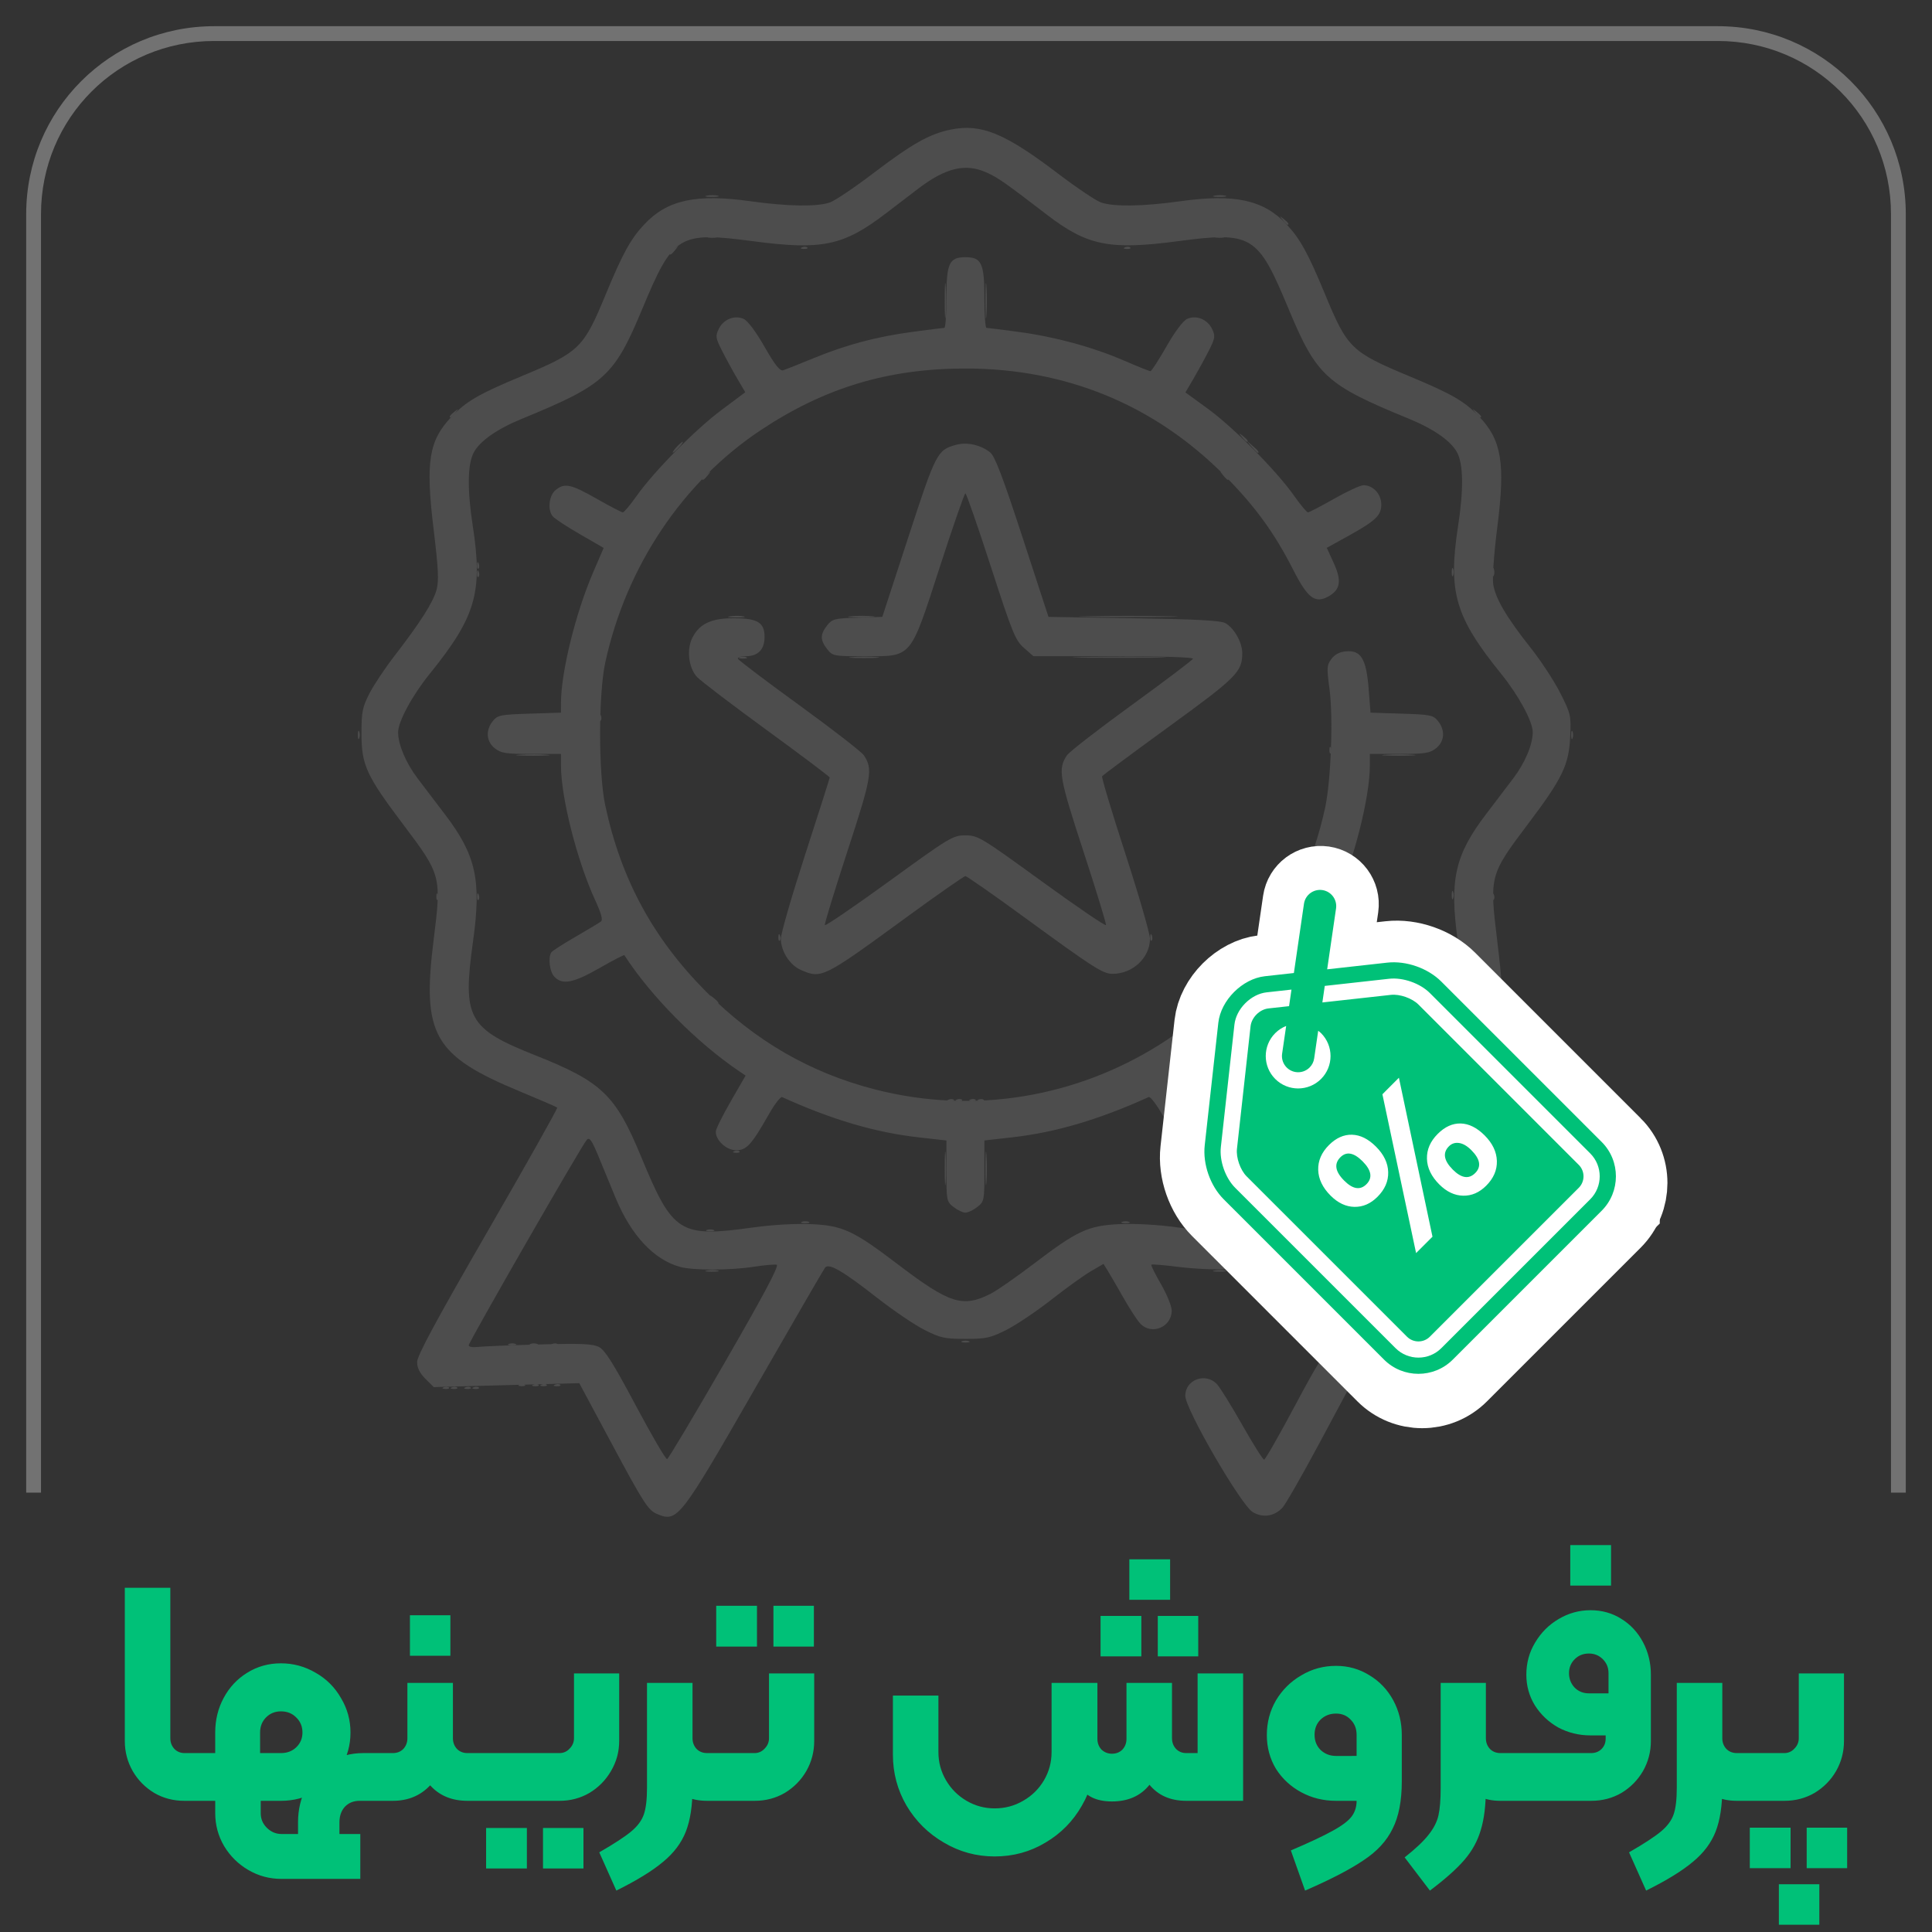
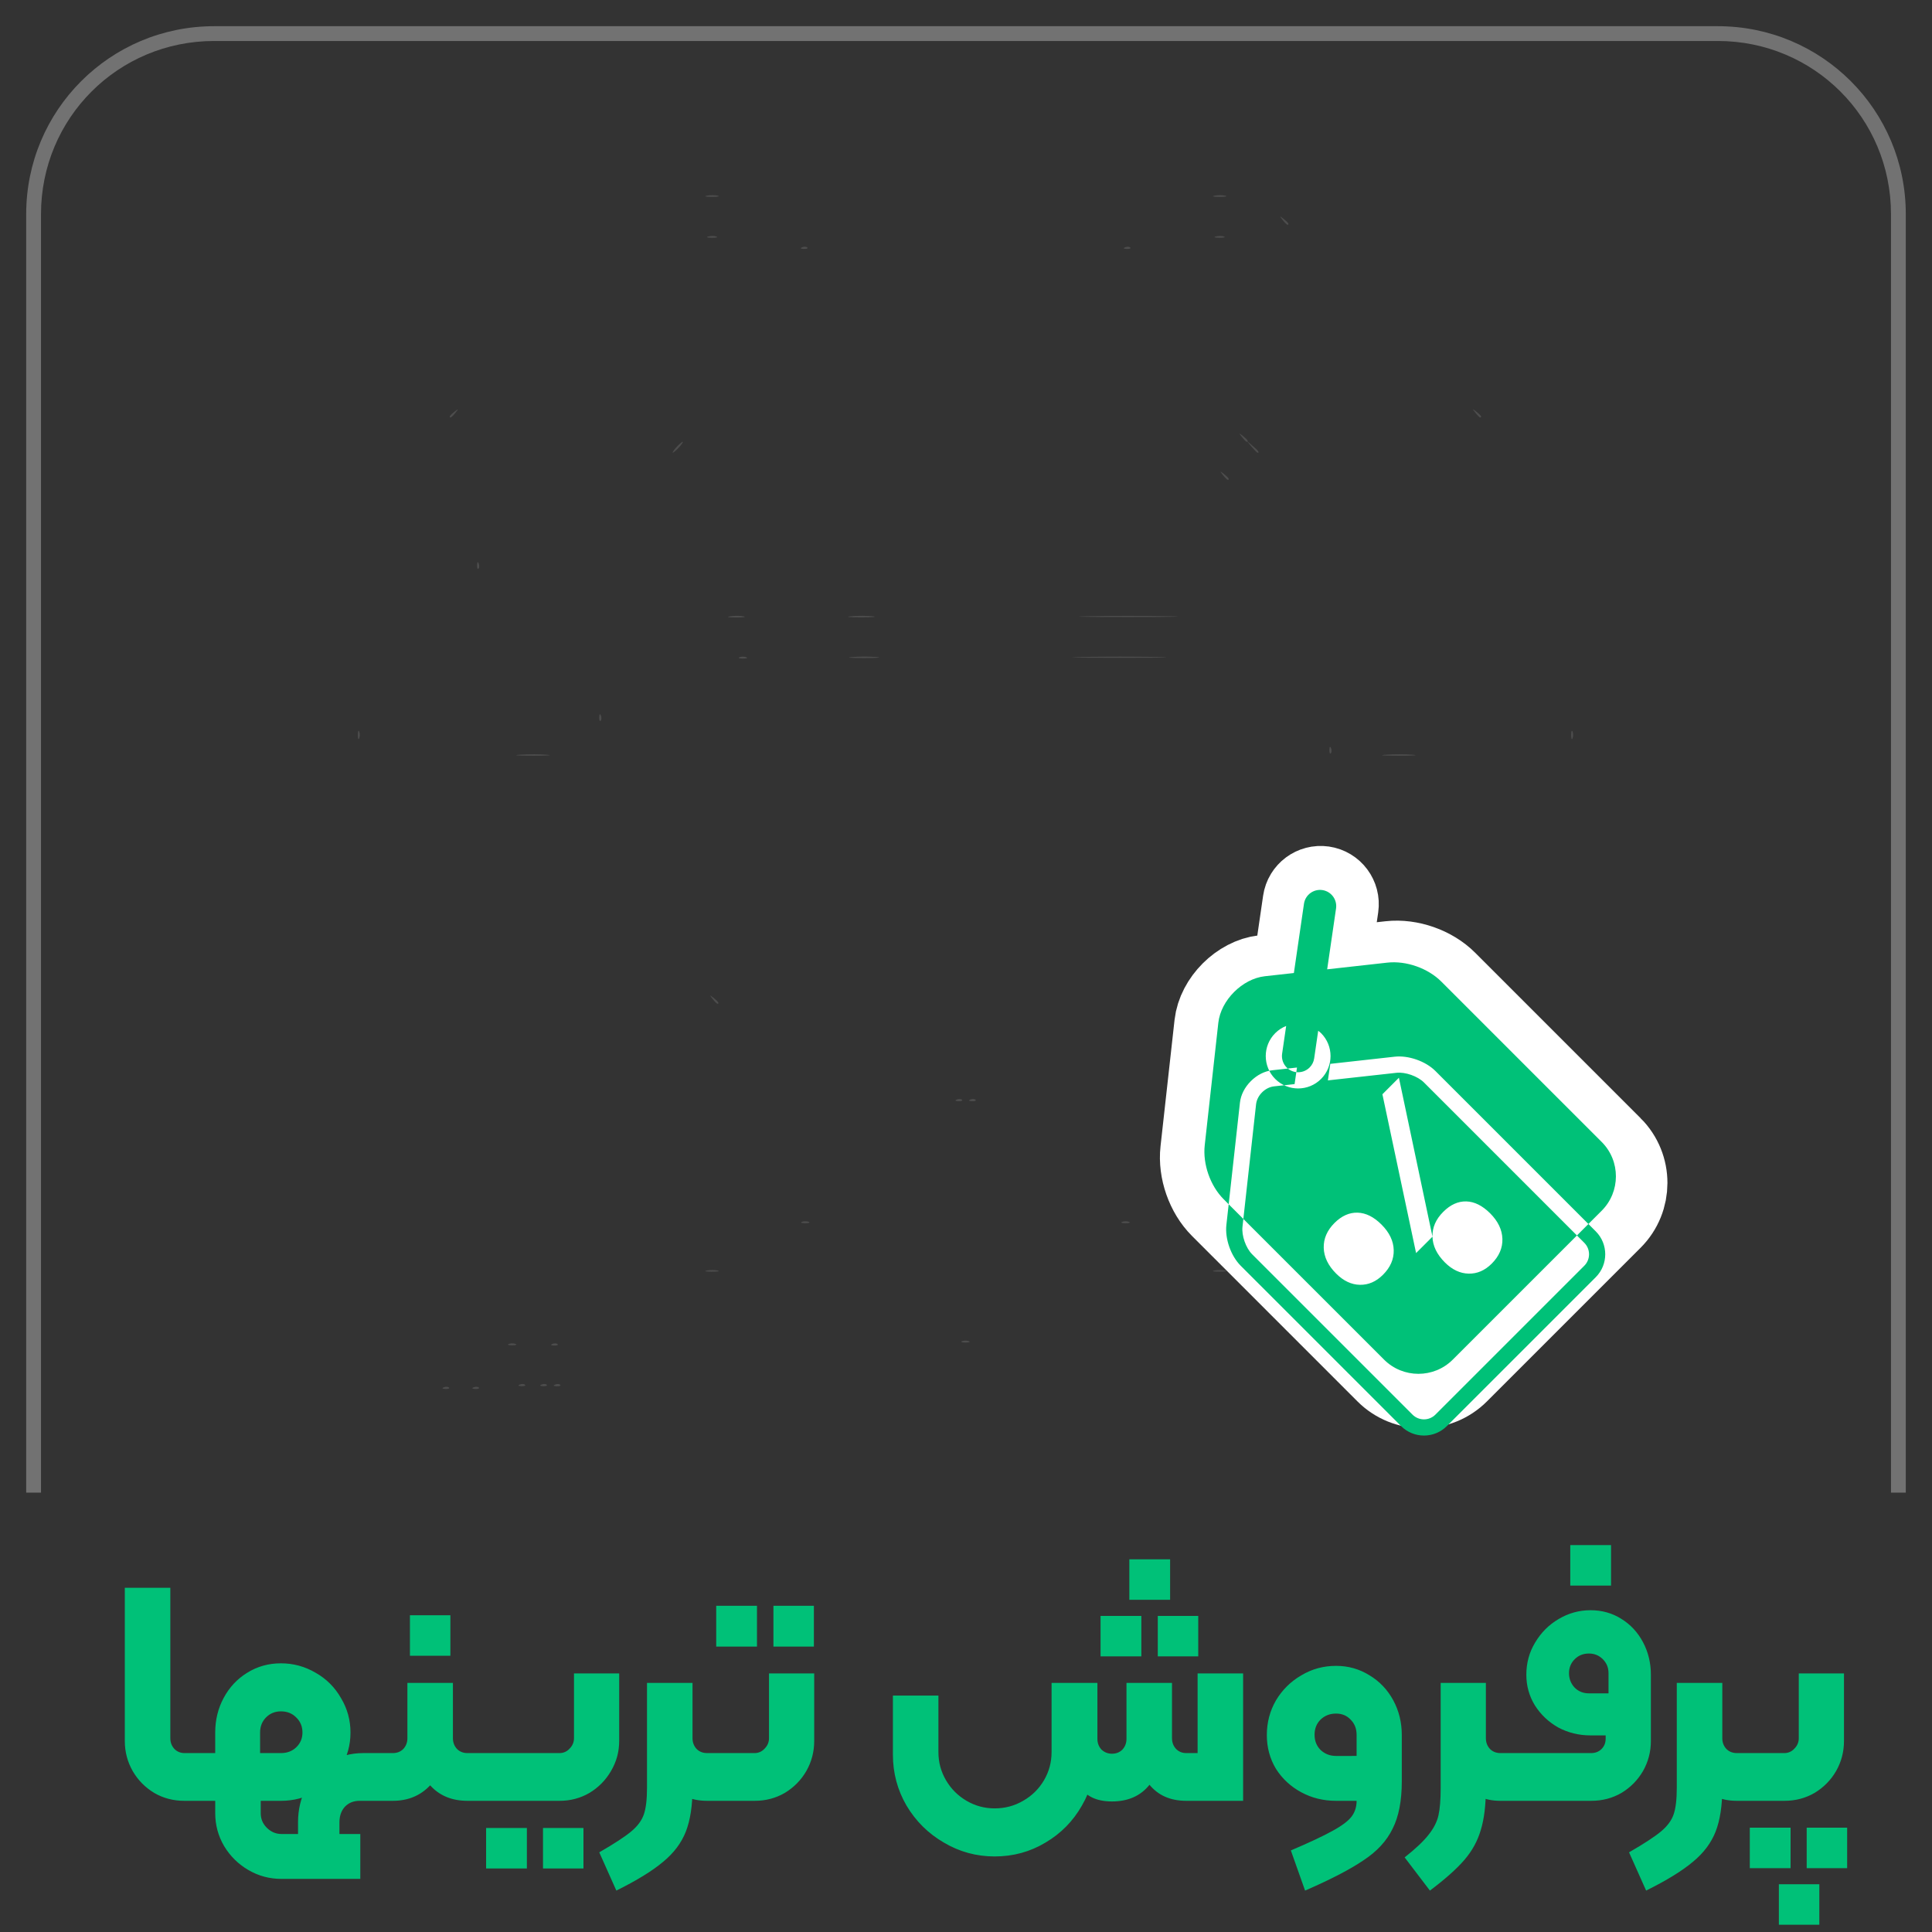
<svg xmlns="http://www.w3.org/2000/svg" width="200mm" height="200mm" viewBox="0 0 200 200" xml:space="preserve">
  <rect x="0" y="0" width="200" height="200" fill="#333333" stroke="none" />
  <path d="m22.17 2.712c-10.766 0-19.459 8.691-19.459 19.457v132.35h1.533v-132.35c0-9.944 7.982-17.926 17.926-17.926h155.66c9.944 0 17.924 7.982 17.924 17.926v132.35h1.533v-132.35c0-10.766-8.691-19.457-19.457-19.457h-155.66z" fill="#727272" stroke-width="1.158" />
  <g transform="matrix(1.062 0 0 1.062 -8.52 -11.862)" fill="#4d4d4d">
    <path d="m54.19 146.4c0.191-0.076 0.419-0.067 0.507 0.021s-0.068 0.15-0.347 0.139c-0.308-0.013-0.371-0.075-0.16-0.16zm95.515 0c0.191-0.076 0.419-0.067 0.507 0.021 0.088 0.088-0.068 0.15-0.347 0.139-0.308-0.013-0.371-0.075-0.16-0.16zm-87.577-0.265c0.191-0.076 0.419-0.067 0.507 0.021s-0.068 0.15-0.347 0.139c-0.308-0.013-0.371-0.075-0.16-0.16zm79.64 0c0.191-0.076 0.419-0.067 0.507 0.021 0.088 0.088-0.068 0.15-0.347 0.139-0.308-0.013-0.371-0.075-0.16-0.16zm-84.154-3.963c0.182-0.073 0.48-0.073 0.661 0s0.033 0.133-0.331 0.133-0.513-0.06-0.331-0.133zm88.371 0c0.182-0.073 0.48-0.073 0.661 0s0.033 0.133-0.331 0.133c-0.364 0-0.513-0.06-0.331-0.133zm-68.495-33.625c-0.329-0.42-0.32-0.429 0.1-0.1 0.441 0.346 0.581 0.563 0.363 0.563-0.055 0-0.263-0.208-0.463-0.463zm48.717 0.363c0-0.055 0.208-0.263 0.463-0.463 0.42-0.329 0.429-0.32 0.1 0.1-0.346 0.441-0.563 0.581-0.563 0.363zm1.323-1.323c0-0.055 0.208-0.263 0.463-0.463 0.42-0.329 0.429-0.32 0.1 0.1-0.346 0.441-0.563 0.581-0.563 0.363zm-68.849-22.85c0.769-0.054 1.96-0.053 2.646 0.001 0.686 0.054 0.057 0.098-1.398 0.097-1.455-6.89e-4 -2.017-0.045-1.248-0.099zm84.402 0c0.769-0.054 1.96-0.053 2.646 0.001 0.686 0.054 0.057 0.098-1.398 0.097-1.455-6.89e-4 -2.017-0.045-1.248-0.099zm-5.478-0.488c0.013-0.308 0.075-0.371 0.16-0.16 0.076 0.191 0.067 0.419-0.021 0.507s-0.15-0.068-0.139-0.347zm-71.173-3.175c0.013-0.308 0.075-0.371 0.16-0.16 0.076 0.191 0.067 0.419-0.021 0.507s-0.15-0.068-0.139-0.347zm19.773-45.799c0.191-0.076 0.419-0.067 0.507 0.021s-0.068 0.15-0.347 0.139c-0.308-0.013-0.371-0.075-0.16-0.16zm31.485 0c0.191-0.076 0.419-0.067 0.507 0.021 0.088 0.088-0.068 0.15-0.347 0.139-0.308-0.013-0.371-0.075-0.16-0.16zm-40.759-5.034c0.329-0.063 0.805-0.061 1.058 0.005 0.253 0.066-0.016 0.118-0.598 0.115-0.582-0.003-0.789-0.057-0.46-0.12zm49.477 0c0.329-0.063 0.805-0.061 1.058 0.005 0.253 0.066-0.016 0.118-0.598 0.115-0.582-0.003-0.789-0.057-0.46-0.12z" />
-     <path d="m53.396 146.4c0.191-0.076 0.419-0.067 0.507 0.021s-0.068 0.15-0.347 0.139c-0.308-0.013-0.371-0.075-0.16-0.16zm97.102 0c0.191-0.076 0.419-0.067 0.507 0.021 0.088 0.088-0.068 0.15-0.347 0.139-0.308-0.013-0.371-0.075-0.16-0.16zm-73.571-15.34c0.182-0.073 0.48-0.073 0.661 0s0.033 0.133-0.331 0.133-0.513-0.06-0.331-0.133zm49.614-8e-3c0.257-0.067 0.615-0.063 0.794 0.01 0.179 0.072-0.032 0.127-0.468 0.122-0.437-5e-3 -0.583-0.065-0.326-0.132z" />
    <path d="m60.805 146.13c0.191-0.076 0.419-0.067 0.507 0.021s-0.068 0.15-0.347 0.139c-0.308-0.013-0.371-0.075-0.16-0.16zm82.285 0c0.191-0.076 0.419-0.067 0.507 0.021 0.088 0.088-0.068 0.15-0.347 0.139-0.308-0.013-0.371-0.075-0.16-0.16zm-41.292-4.228c0.182-0.073 0.48-0.073 0.661 0s0.033 0.133-0.331 0.133c-0.364 0-0.513-0.06-0.331-0.133zm-0.513-23.553c0.191-0.076 0.419-0.067 0.507 0.021 0.088 0.088-0.068 0.15-0.347 0.139-0.308-0.013-0.371-0.075-0.16-0.16zm1.323 0c0.191-0.076 0.419-0.067 0.507 0.021 0.088 0.088-0.068 0.15-0.347 0.139-0.308-0.013-0.371-0.075-0.16-0.16zm-23.429-47.105c0.402-0.061 0.998-0.059 1.323 0.004 0.325 0.063-0.004 0.113-0.731 0.111-0.728-2e-3 -0.994-0.053-0.592-0.114zm11.777-0.004c0.622-0.056 1.575-0.055 2.117 0.002 0.542 0.057 0.033 0.103-1.131 0.102-1.164-9.61e-4 -1.607-0.047-0.985-0.103zm23.144-0.004c2.146-0.044 5.659-0.044 7.805 0s0.39 0.081-3.903 0.081c-4.293 0-6.049-0.036-3.903-0.081zm-59.576-4.984c0.013-0.308 0.075-0.371 0.16-0.16 0.076 0.191 0.067 0.419-0.021 0.507s-0.15-0.068-0.139-0.347zm72.706-8.775c-0.329-0.42-0.32-0.429 0.1-0.1 0.441 0.346 0.581 0.563 0.363 0.563-0.055 0-0.263-0.208-0.463-0.463z" />
-     <path d="m52.073 146.4c0.191-0.076 0.419-0.067 0.507 0.021s-0.068 0.15-0.347 0.139c-0.308-0.013-0.371-0.075-0.16-0.16zm99.748 0c0.191-0.076 0.419-0.067 0.507 0.021 0.088 0.088-0.068 0.15-0.347 0.139-0.308-0.013-0.371-0.075-0.16-0.16zm-91.81-0.265c0.191-0.076 0.419-0.067 0.507 0.021s-0.068 0.15-0.347 0.139c-0.308-0.013-0.371-0.075-0.16-0.16zm83.873 0c0.191-0.076 0.419-0.067 0.507 0.021 0.088 0.088-0.068 0.15-0.347 0.139-0.308-0.013-0.371-0.075-0.16-0.16zm-84.154-3.963c0.182-0.073 0.48-0.073 0.661 0s0.033 0.133-0.331 0.133-0.513-0.06-0.331-0.133zm84.137 0c0.182-0.073 0.48-0.073 0.661 0s0.033 0.133-0.331 0.133c-0.364 0-0.513-0.06-0.331-0.133zm-43.758-17.155c6.9e-4 -1.455 0.045-2.017 0.099-1.248 0.054 0.769 0.053 1.96-1e-3 2.646-0.054 0.686-0.098 0.057-0.098-1.398zm3.969 0c6.9e-4 -1.455 0.045-2.017 0.099-1.248 0.054 0.769 0.053 1.96-1e-3 2.646-0.054 0.686-0.098 0.057-0.098-1.398zm-24.488-1.636c0.191-0.076 0.419-0.067 0.507 0.021s-0.068 0.15-0.347 0.139c-0.308-0.013-0.371-0.075-0.16-0.16zm44.715 0c0.191-0.076 0.419-0.067 0.507 0.021 0.088 0.088-0.068 0.15-0.347 0.139-0.308-0.013-0.371-0.075-0.16-0.16zm-23.812-5.027c0.191-0.076 0.419-0.067 0.507 0.021 0.088 0.088-0.068 0.15-0.347 0.139-0.308-0.013-0.371-0.075-0.16-0.16zm2.91 0c0.191-0.076 0.419-0.067 0.507 0.021 0.088 0.088-0.068 0.15-0.347 0.139-0.308-0.013-0.371-0.075-0.16-0.16zm-19.509-15.849c0.013-0.308 0.075-0.371 0.16-0.16 0.076 0.191 0.067 0.419-0.021 0.507-0.088 0.088-0.15-0.068-0.139-0.347zm36.248 0c0.013-0.308 0.075-0.371 0.16-0.16 0.076 0.191 0.067 0.419-0.021 0.507-0.088 0.088-0.15-0.068-0.139-0.347zm-69.585-3.969c0.013-0.308 0.075-0.371 0.16-0.16 0.076 0.191 0.067 0.419-0.021 0.507s-0.15-0.068-0.139-0.347zm3.969 0c0.013-0.308 0.075-0.371 0.16-0.16 0.076 0.191 0.067 0.419-0.021 0.507s-0.15-0.068-0.139-0.347zm95.006-0.11c0-0.364 0.06-0.513 0.133-0.331 0.073 0.182 0.073 0.48 0 0.661s-0.133 0.033-0.133-0.331zm3.948 0.11c0.013-0.308 0.075-0.371 0.16-0.16 0.076 0.191 0.067 0.419-0.021 0.507s-0.15-0.068-0.139-0.347zm-98.954-31.485c0.013-0.308 0.075-0.371 0.16-0.16 0.076 0.191 0.067 0.419-0.021 0.507s-0.15-0.068-0.139-0.347zm95.006-0.11c0-0.364 0.06-0.513 0.133-0.331 0.073 0.182 0.073 0.48 0 0.661s-0.133 0.033-0.133-0.331zm3.969 0c0-0.364 0.06-0.513 0.133-0.331 0.073 0.182 0.073 0.48 0 0.661s-0.133 0.033-0.133-0.331zm-77.036-9.096c0-0.055 0.208-0.263 0.463-0.463 0.42-0.329 0.429-0.32 0.1 0.1-0.346 0.441-0.563 0.581-0.563 0.363zm23.646-17.363c0-1.528 0.044-2.153 0.097-1.389 0.053 0.764 0.053 2.014 0 2.778s-0.097 0.139-0.097-1.389zm3.969 0c0-1.528 0.044-2.153 0.097-1.389 0.053 0.764 0.053 2.014 0 2.778s-0.097 0.139-0.097-1.389zm-30.79-4.598c0-0.055 0.208-0.263 0.463-0.463 0.42-0.329 0.429-0.32 0.1 0.1-0.346 0.441-0.563 0.581-0.563 0.363z" />
    <path d="m51.28 146.4c0.191-0.076 0.419-0.067 0.507 0.021s-0.068 0.15-0.347 0.139c-0.308-0.013-0.371-0.075-0.16-0.16zm101.34 0c0.191-0.076 0.419-0.067 0.507 0.021 0.088 0.088-0.068 0.15-0.347 0.139-0.308-0.013-0.371-0.075-0.16-0.16zm-72.512-71.167c0.182-0.073 0.48-0.073 0.661 0s0.033 0.133-0.331 0.133-0.513-0.06-0.331-0.133zm10.988-0.02c0.696-0.055 1.767-0.054 2.381 0.002 0.614 0.055 0.045 0.1-1.265 0.099-1.31-8.06e-4 -1.812-0.046-1.117-0.101zm22.365-0.003c2.083-0.045 5.416-0.045 7.408 2.43e-4 1.992 0.045 0.288 0.082-3.786 0.081-4.075-1.33e-4 -5.705-0.037-3.622-0.082z" />
    <path d="m58.688 146.13c0.191-0.076 0.419-0.067 0.507 0.021s-0.068 0.15-0.347 0.139c-0.308-0.013-0.371-0.075-0.16-0.16zm86.519 0c0.191-0.076 0.419-0.067 0.507 0.021 0.088 0.088-0.068 0.15-0.347 0.139-0.308-0.013-0.371-0.075-0.16-0.16zm-68.276-11.119c0.329-0.063 0.805-0.061 1.058 5e-3 0.253 0.066-0.016 0.118-0.598 0.115-0.582-3e-3 -0.789-0.057-0.46-0.12zm49.477 0c0.329-0.063 0.805-0.061 1.058 5e-3 0.253 0.066-0.016 0.118-0.598 0.115-0.582-3e-3 -0.789-0.057-0.46-0.12zm-83.503-52.2c0-0.364 0.06-0.513 0.133-0.331s0.073 0.48 0 0.661-0.133 0.033-0.133-0.331zm118.27 0c0-0.364 0.06-0.513 0.133-0.331 0.073 0.182 0.073 0.48 0 0.661s-0.133 0.033-0.133-0.331zm-87.222-28.046c0.263-0.291 0.538-0.529 0.611-0.529s-0.083 0.238-0.347 0.529c-0.263 0.291-0.538 0.529-0.611 0.529s0.083-0.238 0.347-0.529zm55.132-0.992c-0.329-0.42-0.32-0.429 0.1-0.1 0.441 0.346 0.581 0.563 0.363 0.563-0.055 0-0.263-0.208-0.463-0.463z" />
    <path d="m61.863 142.17c0.191-0.076 0.419-0.067 0.507 0.021s-0.068 0.15-0.347 0.139c-0.308-0.013-0.371-0.075-0.16-0.16zm80.169 0c0.191-0.076 0.419-0.067 0.507 0.021 0.088 0.088-0.068 0.15-0.347 0.139-0.308-0.013-0.371-0.075-0.16-0.16zm-55.844-11.901c0.182-0.073 0.48-0.073 0.661 0s0.033 0.133-0.331 0.133-0.513-0.06-0.331-0.133zm31.221 0c0.182-0.073 0.48-0.073 0.661 0 0.182 0.073 0.033 0.133-0.331 0.133-0.364 0-0.513-0.06-0.331-0.133zm12.609-75.562-0.504-0.595 0.595 0.504c0.559 0.474 0.716 0.687 0.504 0.687-0.05 0-0.318-0.268-0.595-0.595zm-78.159-2.944c0-0.055 0.208-0.263 0.463-0.463 0.42-0.329 0.429-0.32 0.1 0.1-0.346 0.441-0.563 0.581-0.563 0.363zm99.979-0.363c-0.329-0.42-0.32-0.429 0.1-0.1 0.441 0.346 0.581 0.563 0.363 0.563-0.055 0-0.263-0.208-0.463-0.463zm-74.772-17.183c0.257-0.067 0.615-0.063 0.794 0.01 0.179 0.072-0.031 0.127-0.468 0.122-0.437-0.005-0.583-0.065-0.326-0.132zm49.477 0c0.257-0.067 0.615-0.063 0.794 0.01 0.179 0.072-0.032 0.127-0.468 0.122-0.437-0.005-0.583-0.065-0.326-0.132zm6.51-1.603c-0.329-0.42-0.32-0.429 0.1-0.1 0.441 0.346 0.581 0.563 0.363 0.563-0.055 0-0.263-0.208-0.463-0.463z" />
-     <path d="m72.099 158.76c-0.892-0.365-1.306-1.006-4.511-6.985l-3.099-5.78-14.189 0.385-0.809-0.809c-0.56-0.56-0.809-1.065-0.809-1.643 0-0.609 1.858-4.052 6.886-12.758 3.787-6.558 6.835-11.974 6.773-12.037-0.062-0.062-1.699-0.771-3.638-1.575-8.408-3.488-9.568-5.522-8.413-14.758 0.778-6.223 0.747-6.341-2.962-11.26-3.598-4.771-4.07-5.799-4.07-8.864 0-2.093 0.091-2.561 0.753-3.867 0.414-0.817 1.523-2.484 2.464-3.704 2.518-3.265 3.76-5.213 4.097-6.429 0.243-0.874 0.187-2.019-0.291-5.982-0.79-6.548-0.454-8.6 1.787-10.936 1.423-1.482 2.657-2.195 6.766-3.906 5.69-2.37 6.059-2.728 8.24-8.002 1.64-3.966 2.423-5.39 3.732-6.79 2.255-2.41 5.051-3.02 10.409-2.27 3.586 0.502 6.466 0.545 7.703 0.114 0.491-0.171 2.374-1.438 4.186-2.816 3.799-2.889 5.497-3.851 7.554-4.278 2.988-0.62 5.285 0.316 10.494 4.278 1.811 1.378 3.695 2.645 4.186 2.816 1.236 0.431 4.117 0.389 7.703-0.114 5.357-0.75 8.154-0.14 10.409 2.27 1.309 1.399 2.092 2.824 3.732 6.79 2.181 5.274 2.55 5.632 8.24 8.002 4.109 1.712 5.344 2.424 6.766 3.906 2.208 2.301 2.581 4.549 1.786 10.788-0.326 2.563-0.495 4.929-0.398 5.578 0.206 1.376 1.311 3.248 3.667 6.217 0.981 1.237 2.267 3.201 2.858 4.366 1.031 2.034 1.069 2.2 0.98 4.233-0.123 2.792-0.745 4.081-4.152 8.599-3.71 4.92-3.733 5.01-2.958 11.381 0.473 3.891 0.54 5.197 0.326 6.35-0.759 4.088-2.423 5.665-8.743 8.287-1.939 0.804-3.574 1.512-3.635 1.573-0.061 0.061 2.987 5.478 6.773 12.039 5.012 8.685 6.883 12.155 6.883 12.76 0 0.575-0.25 1.081-0.809 1.64l-0.809 0.809-14.189-0.385-3.098 5.78c-1.704 3.179-3.341 6.041-3.64 6.361-0.791 0.849-1.905 1.016-2.893 0.433-1.142-0.675-6.579-10.043-6.579-11.337 0-1.595 2.001-2.319 3.1-1.121 0.3 0.327 1.407 2.113 2.459 3.969s2.008 3.373 2.123 3.373 1.478-2.382 3.028-5.294c2.165-4.067 2.993-5.384 3.571-5.683 0.616-0.319 1.683-0.364 5.87-0.252 2.814 0.076 5.503 0.185 5.976 0.243 0.473 0.058 0.86-0.011 0.86-0.154 0-0.314-11.04-19.537-11.508-20.037-0.269-0.288-0.484 0.02-1.158 1.654-0.455 1.104-1.203 2.917-1.663 4.03-1.131 2.743-2.897 5.001-4.698 6.007-1.198 0.67-1.8 0.82-3.691 0.919-1.243 0.065-3.432-0.031-4.865-0.213-1.433-0.183-2.652-0.285-2.71-0.227-0.058 0.058 0.365 0.914 0.939 1.903 0.574 0.989 1.043 2.147 1.043 2.573 0 1.638-2.004 2.439-3.093 1.237-0.297-0.327-1.046-1.488-1.666-2.58-0.62-1.091-1.298-2.259-1.508-2.595l-0.381-0.611-1.24 0.721c-0.682 0.397-2.42 1.647-3.861 2.778s-3.406 2.451-4.366 2.933c-1.566 0.786-1.976 0.876-3.994 0.876-2.014 0-2.43-0.091-3.977-0.868-0.951-0.477-3.033-1.889-4.628-3.136-3.383-2.646-4.716-3.416-5.082-2.933-0.135 0.178-3.212 5.489-6.839 11.803-7.307 12.723-7.538 13.019-9.504 12.214zm6.599-14.831c3.858-6.689 5.306-9.418 5.029-9.479-0.214-0.047-1.214 0.042-2.223 0.198-2.312 0.359-5.932 0.364-7.203 0.011-2.559-0.711-4.776-3.094-6.288-6.763-0.445-1.078-1.181-2.863-1.636-3.967-0.674-1.634-0.889-1.941-1.158-1.654-0.474 0.507-11.508 19.713-11.508 20.031 0 0.146 0.387 0.218 0.86 0.16 0.473-0.058 3.162-0.167 5.976-0.243 4.186-0.113 5.253-0.067 5.87 0.252 0.579 0.299 1.407 1.618 3.578 5.696 1.554 2.918 2.929 5.271 3.056 5.228 0.127-0.043 2.669-4.305 5.648-9.471zm25.932-6.675c0.589-0.3 2.44-1.587 4.113-2.861 4.325-3.291 5.359-3.768 8.467-3.902 1.487-0.064 3.752 0.064 5.546 0.315 7.238 1.01 7.907 0.595 10.953-6.797 2.525-6.129 3.829-7.385 10.362-9.98 6.551-2.602 7.102-3.616 6.053-11.121-0.833-5.955-0.292-8.384 2.756-12.381 0.85-1.115 2.042-2.683 2.648-3.483 1.148-1.517 1.9-3.299 1.9-4.503 0-1.041-1.373-3.58-3.075-5.684-4.498-5.562-5.197-7.961-4.202-14.42 0.544-3.531 0.514-6.004-0.088-7.148-0.591-1.123-2.265-2.298-4.7-3.298-8.111-3.331-9.001-4.146-11.761-10.773-2.982-7.162-3.529-7.493-10.787-6.534-6.639 0.877-8.81 0.437-12.748-2.587-3.97-3.048-4.684-3.551-5.752-4.055-2.119-1-4.069-0.559-6.816 1.541-0.728 0.556-2.156 1.647-3.175 2.424-4.101 3.127-6.193 3.562-12.881 2.679-7.258-0.959-7.804-0.628-10.787 6.534-2.76 6.627-3.65 7.442-11.761 10.773-2.434 1-4.109 2.174-4.7 3.298-0.602 1.144-0.633 3.617-0.088 7.148 0.995 6.459 0.297 8.858-4.202 14.42-1.701 2.104-3.075 4.643-3.075 5.684 0 1.204 0.752 2.986 1.9 4.503 0.606 0.8 1.797 2.368 2.648 3.483 3.048 3.997 3.588 6.426 2.756 12.381-1.05 7.505-0.498 8.519 6.053 11.121 6.497 2.581 7.835 3.859 10.312 9.848 3.118 7.54 3.755 7.941 11.004 6.929 1.794-0.25 4.058-0.379 5.546-0.315 3.107 0.134 4.141 0.611 8.467 3.901 5.1 3.88 6.347 4.271 9.116 2.862zm-3.656-8.426c-0.679-0.534-0.697-0.625-0.697-3.518v-2.97l-2.712-0.306c-4.226-0.476-8.445-1.72-13.302-3.923-0.149-0.068-0.73 0.683-1.29 1.668-1.695 2.981-2.178 3.511-3.196 3.511-0.946 0-1.998-0.967-1.982-1.822 0.004-0.235 0.66-1.558 1.457-2.941l1.449-2.514-0.588-0.397c-4.166-2.813-8.635-7.326-11.23-11.34-0.034-0.052-1.124 0.513-2.423 1.257-2.57 1.471-3.647 1.671-4.415 0.823-0.452-0.499-0.611-1.823-0.283-2.353 0.083-0.134 1.132-0.811 2.333-1.504s2.321-1.366 2.49-1.493c0.224-0.169 0.07-0.749-0.567-2.137-1.753-3.819-3.312-9.97-3.312-13.064v-1.144h-2.875c-2.508 0-2.964-0.07-3.572-0.548-0.841-0.662-0.921-1.762-0.194-2.661 0.466-0.576 0.73-0.629 3.572-0.719l3.068-0.097 0.001-0.964c0.003-2.976 1.426-8.749 3.131-12.704l1.03-2.39-2.313-1.335c-1.272-0.734-2.465-1.518-2.651-1.742-0.527-0.635-0.371-2.037 0.285-2.569 0.875-0.708 1.478-0.579 4.006 0.858 1.28 0.728 2.423 1.323 2.541 1.323s0.718-0.714 1.333-1.586c1.697-2.406 5.71-6.471 8.293-8.4l2.308-1.723-0.795-1.356c-0.438-0.746-1.102-1.962-1.476-2.703-0.62-1.227-0.648-1.415-0.315-2.111 0.453-0.945 1.546-1.382 2.439-0.975 0.387 0.177 1.189 1.25 2.028 2.716 1.036 1.81 1.496 2.389 1.817 2.286 0.237-0.076 1.562-0.603 2.944-1.171 3.229-1.328 6.166-2.107 9.724-2.581 1.564-0.208 2.933-0.381 3.042-0.384 0.109-0.003 0.198-1.288 0.198-2.857 0-3.44 0.27-4.028 1.852-4.028s1.852 0.588 1.852 4.028c0 1.568 0.089 2.854 0.198 2.857s1.484 0.176 3.056 0.386c3.601 0.479 7.254 1.469 10.346 2.803 1.324 0.571 2.487 1.039 2.585 1.039 0.098 3.44e-4 0.797-1.08 1.553-2.401 0.829-1.449 1.628-2.517 2.015-2.693 0.893-0.407 1.986 0.03 2.439 0.975 0.333 0.695 0.305 0.884-0.315 2.111-0.374 0.741-1.041 1.961-1.481 2.712l-0.801 1.365 2.174 1.582c2.503 1.821 6.694 6.044 8.391 8.455 0.64 0.909 1.26 1.654 1.378 1.654s1.262-0.595 2.541-1.323 2.575-1.323 2.879-1.323c0.915 0 1.698 0.831 1.727 1.832 0.031 1.097-0.525 1.628-3.327 3.174l-1.985 1.096 0.68 1.486c0.787 1.719 0.651 2.595-0.504 3.243-1.309 0.735-2.035 0.191-3.442-2.575-1.841-3.619-3.731-6.216-6.692-9.2-6.832-6.881-15.435-10.434-25.268-10.434-7.52 0-13.726 1.87-19.959 6.015-7.595 5.05-13.11 13.29-15.14 22.621-0.676 3.108-0.679 10.816-0.005 13.962 1.54 7.188 4.654 12.937 9.832 18.149 4.76 4.792 10.15 7.909 16.479 9.531 19.606 5.025 39.483-7.404 43.847-27.415 0.583-2.675 0.812-8.827 0.433-11.644-0.276-2.053-0.26-2.301 0.19-2.907 0.332-0.446 0.798-0.689 1.428-0.743 1.452-0.125 1.973 0.736 2.2 3.636l0.183 2.342 3.036 0.096c2.809 0.089 3.074 0.143 3.54 0.718 0.728 0.899 0.648 1.999-0.194 2.661-0.608 0.478-1.064 0.548-3.572 0.548h-2.875v1.144c0 3.095-1.559 9.245-3.312 13.064-0.637 1.388-0.791 1.968-0.567 2.137 0.169 0.128 1.29 0.8 2.49 1.493 1.2 0.694 2.25 1.371 2.333 1.504 0.328 0.531 0.169 1.854-0.283 2.353-0.768 0.848-1.845 0.647-4.415-0.823-1.299-0.743-2.389-1.309-2.423-1.257-2.187 3.384-6.263 7.699-9.616 10.182l-2.168 1.605 1.288 2.224c1.65 2.848 1.779 3.37 1.059 4.286-0.414 0.526-0.801 0.716-1.457 0.716-1.011 0-1.445-0.478-3.184-3.512-0.565-0.986-1.15-1.736-1.3-1.668-4.867 2.205-9.076 3.447-13.303 3.923l-2.712 0.306v2.97c0 2.893-0.018 2.984-0.697 3.518-0.383 0.302-0.903 0.548-1.155 0.548s-0.772-0.247-1.155-0.548zm-14.913-23.127c-1.054-0.458-1.921-1.822-1.923-3.024-5.44e-4 -0.497 1.071-4.204 2.38-8.24 1.31-4.035 2.381-7.402 2.381-7.481s-2.768-2.164-6.152-4.632-6.433-4.79-6.777-5.16c-0.83-0.892-1.042-2.702-0.449-3.848 0.697-1.347 1.831-1.882 3.993-1.883 2.354-0.001 3.035 0.408 3.035 1.825 0 1.225-0.636 1.878-1.829 1.878-0.474 0-0.821 0.11-0.773 0.245 0.049 0.135 2.744 2.174 5.99 4.53s6.079 4.555 6.296 4.886c0.89 1.358 0.762 2.101-1.608 9.353-1.254 3.837-2.244 7.075-2.202 7.195 0.043 0.121 2.858-1.798 6.257-4.264 5.952-4.319 6.225-4.483 7.447-4.483s1.495 0.165 7.447 4.483c3.398 2.466 6.214 4.385 6.257 4.264 0.043-0.121-0.948-3.358-2.202-7.195-2.37-7.252-2.497-7.995-1.608-9.353 0.217-0.331 3.05-2.529 6.296-4.886s5.942-4.395 5.99-4.53c0.053-0.147-3.037-0.245-7.73-0.245h-7.818l-0.922-0.809c-0.842-0.74-1.12-1.421-3.232-7.938-1.271-3.921-2.386-7.128-2.479-7.128s-1.209 3.208-2.479 7.128c-2.932 9.046-2.682 8.747-7.3 8.747-3.084 0-3.158-0.014-3.695-0.697-0.69-0.877-0.692-1.43-0.008-2.3 0.502-0.638 0.714-0.693 2.962-0.763l2.421-0.076 2.536-7.769c2.697-8.263 2.818-8.496 4.658-9.004 1.059-0.292 2.421 0.012 3.323 0.743 0.459 0.372 1.231 2.398 3.145 8.262l2.537 7.769 8.319 0.132c6.181 0.098 8.476 0.222 8.929 0.48 0.86 0.49 1.637 1.876 1.639 2.92 2e-3 1.825-0.526 2.354-7.171 7.184-3.503 2.547-6.424 4.716-6.49 4.822-0.066 0.105 0.957 3.509 2.273 7.564 1.316 4.055 2.392 7.778 2.392 8.275-2e-3 1.844-1.679 3.417-3.643 3.417-0.945 0-1.829-0.567-8.601-5.511-3.024-2.208-5.61-4.014-5.747-4.014s-2.724 1.806-5.747 4.014c-8.179 5.972-8.262 6.013-10.321 5.119z" />
  </g>
  <path d="m181.17 186.42q-0.327 0-0.327-0.327v-4.287q0-0.327 0.327-0.327h3.534q0.622 0 1.047-0.458 0.458-0.458 0.458-1.08v-6.708h4.679v7.002q0 1.669-0.818 3.108-0.818 1.407-2.225 2.258-1.407 0.818-3.108 0.818zm2.978 8.638h4.188v4.188h-4.188zm-3.01-5.857h4.221v4.188h-4.221zm5.89 0h4.188v4.188h-4.188zm-18.389 2.552q2.323-1.342 3.305-2.16 0.982-0.818 1.309-1.767t0.327-2.749v-10.863h4.712v10.863q0 2.749-0.687 4.516-0.687 1.767-2.356 3.141-1.669 1.407-4.843 2.978zm11.158-5.333q-2.487 0-3.665-1.702-1.145-1.702-1.145-4.483v-6.021h3.305v5.726q0 0.654 0.425 1.113 0.425 0.425 1.08 0.425h1.374q0.327 0 0.327 0.327v4.287q0 0.327-0.327 0.327zm-23.068 0q-0.327 0-0.327-0.327v-4.287q0-0.327 0.327-0.327h7.984q0.654 0 1.08-0.425 0.425-0.425 0.425-1.08v-0.327h-1.571q-1.8 0-3.337-0.818-1.505-0.851-2.421-2.291-0.883-1.44-0.883-3.174 0-1.832 0.916-3.338 0.916-1.538 2.421-2.421 1.538-0.916 3.305-0.916t3.174 0.883q1.44 0.883 2.258 2.421 0.818 1.538 0.818 3.37v6.871q0 1.669-0.818 3.108-0.818 1.407-2.225 2.258-1.407 0.818-3.108 0.818zm9.784-11.125v-2.094q0-0.851-0.589-1.44t-1.44-0.589q-0.883 0-1.472 0.589t-0.589 1.44q0 0.883 0.589 1.505 0.589 0.589 1.472 0.589zm-3.959-15.346h4.221v4.188h-4.221zm-17.146 32.328q1.734-1.374 2.487-2.356 0.785-0.982 1.014-1.996 0.229-1.014 0.229-2.847v-10.863h4.679v10.863q0 2.65-0.524 4.352-0.491 1.702-1.702 3.108-1.211 1.407-3.567 3.174zm9.915-5.857q-2.454 0-3.632-1.702-1.145-1.702-1.145-4.483v-6.021h3.272v5.726q0 0.654 0.425 1.113 0.425 0.425 1.08 0.425h1.407q0.327 0 0.327 0.327v4.287q0 0.327-0.327 0.327zm-21.694 5.137q2.912-1.243 4.319-2.029 1.44-0.785 1.963-1.472 0.524-0.687 0.524-1.636h-2.127q-1.963 0-3.599-0.883t-2.618-2.421q-0.949-1.571-0.949-3.501 0-1.963 0.949-3.599 0.982-1.636 2.618-2.585 1.636-0.982 3.599-0.982 1.898 0 3.468 0.982 1.571 0.949 2.454 2.585t0.883 3.599v4.777q0 3.043-0.949 4.908-0.916 1.898-3.01 3.272-2.061 1.407-6.053 3.141zm6.806-9.784v-2.192q0-0.949-0.622-1.571-0.589-0.622-1.505-0.622-0.949 0-1.603 0.622-0.622 0.622-0.622 1.571t0.622 1.571q0.654 0.622 1.603 0.622zm-37.466 10.405q-2.847 0-5.268-1.44-2.421-1.407-3.861-3.828-1.407-2.421-1.407-5.268v-6.119h4.712v5.857q0 1.571 0.785 2.912t2.127 2.127q1.342 0.785 2.912 0.785 1.603 0 2.945-0.785 1.374-0.785 2.16-2.127 0.785-1.342 0.785-2.912v-7.166h4.548v7.428q0 2.847-1.407 5.268-1.374 2.421-3.763 3.828-2.389 1.44-5.268 1.44zm12.139-5.693q-2.421 0-3.37-1.636-0.916-1.669-0.916-4.548v-6.086h2.781v5.792q0 0.654 0.425 1.113 0.458 0.425 1.08 0.425 0.654 0 1.08-0.425 0.425-0.458 0.425-1.113v-5.792h3.763v6.086q0 2.683-1.374 4.45-1.374 1.734-3.894 1.734zm7.689-0.065q-2.487 0-3.861-1.734-1.374-1.767-1.374-4.45v-6.021h3.763v5.726q0 0.654 0.425 1.113 0.425 0.425 1.047 0.425h1.178v-8.246h4.712v13.187zm-8.867-19.142h4.221v4.188h-4.221zm5.923 0h4.188v4.188h-4.188zm-2.945-5.857h4.221v4.188h-4.221zm-42.341 24.999q-0.327 0-0.327-0.327v-4.287q0-0.327 0.327-0.327h3.534q0.622 0 1.047-0.458 0.458-0.458 0.458-1.08v-6.708h4.679v7.002q0 1.669-0.818 3.108-0.818 1.407-2.225 2.258-1.407 0.818-3.108 0.818zm-0.425-20.189h4.221v4.221h-4.221zm5.923 0h4.188v4.221h-4.188zm-18.029 25.522q2.323-1.342 3.305-2.16 0.982-0.818 1.309-1.767t0.327-2.749v-10.863h4.712v10.863q0 2.749-0.687 4.516-0.687 1.767-2.356 3.141-1.669 1.407-4.843 2.978zm11.158-5.333q-2.487 0-3.665-1.702-1.145-1.702-1.145-4.483v-6.021h3.305v5.726q0 0.654 0.425 1.113 0.425 0.425 1.08 0.425h1.374q0.327 0 0.327 0.327v4.287q0 0.327-0.327 0.327zm-23.167 0q-0.327 0-0.327-0.327v-4.287q0-0.327 0.327-0.327h7.886q0.622 0 1.047-0.458 0.458-0.458 0.458-1.08v-6.708h4.679v7.002q0 1.669-0.851 3.108-0.818 1.407-2.225 2.258-1.407 0.818-3.076 0.818zm0.294 2.814h4.221v4.188h-4.221zm5.89 0h4.188v4.188h-4.188zm-17.506-7.428q0-0.327 0.327-0.327h1.636q0.654 0 1.08-0.425 0.425-0.458 0.425-1.113v-5.726h4.712v5.726q0 0.654 0.425 1.113 0.425 0.425 1.08 0.425h1.636q0.327 0 0.327 0.327v4.287q0 0.327-0.327 0.327h-1.636q-2.421 0-3.861-1.603-1.505 1.603-3.861 1.603h-1.636q-0.327 0-0.327-0.327zm3.73-14.594h4.188v4.188h-4.188zm-21.858 14.594q0-0.327 0.327-0.327h1.374v-2.127q0-1.963 0.883-3.599t2.421-2.585q1.571-0.982 3.501-0.982t3.599 0.982q1.669 0.949 2.618 2.618 0.982 1.636 0.982 3.567t-0.982 3.567q-0.949 1.603-2.618 2.552-1.636 0.949-3.599 0.949h-2.094v1.276q0 0.883 0.622 1.505 0.654 0.654 1.538 0.654h8.148v4.646h-8.18q-1.832 0-3.403-0.916-1.571-0.916-2.519-2.487-0.916-1.571-0.916-3.403v-1.276h-1.374q-0.327 0-0.327-0.327zm10.274 6.839q0-1.963 0.851-3.599t2.389-2.585q1.538-0.982 3.501-0.982h1.44q0.327 0 0.327 0.327v4.287q0 0.327-0.327 0.327h-1.8q-0.949 0-1.538 0.622-0.556 0.622-0.556 1.603v5.17h-4.287zm-1.767-7.166q0.949 0 1.571-0.589 0.654-0.622 0.654-1.538 0-0.949-0.654-1.571-0.622-0.622-1.571-0.622-0.916 0-1.538 0.622t-0.622 1.571v2.127zm-10.013 4.941q-1.702 0-3.108-0.818-1.407-0.851-2.225-2.258-0.818-1.44-0.818-3.108v-15.87h4.712v15.575q0 0.654 0.425 1.113 0.425 0.425 1.047 0.425h1.8q0.327 0 0.327 0.327v4.287q0 0.327-0.327 0.327z" fill="#00c178" stroke-width="5.254" aria-label=" پرفروش ترینها" />
  <g transform="matrix(1.032 0 0 1.032 -34.802 64.639)" fill="#fff" stroke="#fff">
    <g transform="matrix(1.677 0 0 1.677 150.48 26.377)" stroke-width="4.955">
      <g fill="#fff" stroke="#fff" stroke-width="4.955">
        <g fill="#fff" stroke="#fff" stroke-width="4.955">
          <path d="m26.761 15.56-9.9-9.9c-0.829-0.83-2.17-1.3-3.335-1.171l-3.712 0.413 0.548-3.758c0.079-0.546-0.299-1.054-0.846-1.134-0.546-0.078-1.054 0.298-1.134 0.845l-0.623 4.275-1.794 0.199c-1.386 0.155-2.714 1.481-2.87 2.872l-0.839 7.558c-0.13 1.166 0.34 2.507 1.17 3.337l9.899 9.899c1.17 1.169 3.072 1.169 4.242 0l9.192-9.191c1.171-1.171 1.171-3.075 2e-3 -4.244zm-18.883-4.315c0.324 0.047 0.636-0.066 0.852-0.283 0.147-0.146 0.25-0.34 0.282-0.562l0.248-1.703c0.06 0.047 0.122 0.089 0.177 0.145 0.781 0.781 0.78 2.047 0 2.828-0.781 0.781-2.047 0.782-2.829 0-0.78-0.78-0.78-2.047 0-2.828 0.199-0.199 0.43-0.347 0.675-0.443l-0.25 1.713c-0.079 0.546 0.299 1.053 0.845 1.133zm8.437 10.162-1.012 1.011-2.079-9.803 1.019-1.02zm-0.341-4.811c-0.016-0.565 0.206-1.077 0.665-1.535 0.441-0.442 0.915-0.656 1.421-0.643 0.505 0.015 0.995 0.259 1.472 0.733 0.488 0.489 0.74 1.015 0.758 1.578 0.017 0.562-0.203 1.073-0.658 1.529-0.423 0.422-0.897 0.629-1.424 0.618-0.525-0.01-1.017-0.24-1.47-0.693-0.494-0.494-0.75-1.023-0.764-1.587zm-2.393 0.826c0.015 0.562-0.207 1.069-0.662 1.524-0.423 0.423-0.897 0.629-1.424 0.62-0.526-0.01-1.016-0.241-1.469-0.694-0.494-0.494-0.749-1.023-0.765-1.589-0.015-0.564 0.207-1.076 0.665-1.535 0.439-0.438 0.914-0.65 1.424-0.636 0.51 0.015 1.002 0.26 1.477 0.735 0.489 0.489 0.74 1.014 0.754 1.575zm12.473 1.673-9.192 9.191c-0.779 0.78-2.048 0.78-2.828 0l-9.899-9.898c-0.606-0.607-0.979-1.666-0.883-2.52l0.838-7.556c0.054-0.471 0.292-0.939 0.672-1.319s0.849-0.618 1.316-0.67l1.533-0.17-0.149 1.023-1.273 0.14c-0.547 0.061-1.044 0.558-1.104 1.105l-0.839 7.559c-0.062 0.547 0.207 1.312 0.596 1.701l9.899 9.898c0.389 0.39 1.024 0.39 1.413 0l9.192-9.191c0.39-0.39 0.39-1.025 0-1.414l-9.898-9.899c-0.389-0.389-1.154-0.658-1.701-0.596l-4.229 0.468 0.148-1.021 3.972-0.441c0.852-0.095 1.911 0.276 2.518 0.883l9.899 9.899c0.778 0.779 0.778 2.048-1e-3 2.828z" />
          <path d="m18.951 17.479c0.393-0.393 0.312-0.864-0.24-1.417-0.257-0.257-0.509-0.403-0.754-0.439-0.246-0.036-0.455 0.032-0.626 0.203-0.4 0.4-0.32 0.881 0.239 1.442 0.531 0.532 0.991 0.601 1.381 0.211z" />
          <path d="m10.631 16.502c-0.403 0.403-0.325 0.886 0.236 1.446 0.53 0.53 0.987 0.604 1.371 0.22 0.392-0.392 0.312-0.864-0.24-1.417-0.539-0.539-0.994-0.622-1.367-0.249z" />
        </g>
      </g>
    </g>
-     <path d="m159.81 36.364 14.817-1.191 3.837 1.455 17.595 17.859v3.837l-17.992 17.198-3.44-0.132-18.653-18.521-0.794-3.175 2.249-14.817z" stroke-width="8.309" />
  </g>
  <g transform="matrix(1.677 0 0 1.677 120.93 92.123)" fill="#00c178">
    <g fill="#00c178">
      <g fill="#00c178">
-         <path d="m26.761 15.56-9.9-9.9c-0.829-0.83-2.17-1.3-3.335-1.171l-3.712 0.413 0.548-3.758c0.079-0.546-0.299-1.054-0.846-1.134-0.546-0.078-1.054 0.298-1.134 0.845l-0.623 4.275-1.794 0.199c-1.386 0.155-2.714 1.481-2.87 2.872l-0.839 7.558c-0.13 1.166 0.34 2.507 1.17 3.337l9.899 9.899c1.17 1.169 3.072 1.169 4.242 0l9.192-9.191c1.171-1.171 1.171-3.075 2e-3 -4.244zm-18.883-4.315c0.324 0.047 0.636-0.066 0.852-0.283 0.147-0.146 0.25-0.34 0.282-0.562l0.248-1.703c0.06 0.047 0.122 0.089 0.177 0.145 0.781 0.781 0.78 2.047 0 2.828-0.781 0.781-2.047 0.782-2.829 0-0.78-0.78-0.78-2.047 0-2.828 0.199-0.199 0.43-0.347 0.675-0.443l-0.25 1.713c-0.079 0.546 0.299 1.053 0.845 1.133zm8.437 10.162-1.012 1.011-2.079-9.803 1.019-1.02zm-0.341-4.811c-0.016-0.565 0.206-1.077 0.665-1.535 0.441-0.442 0.915-0.656 1.421-0.643 0.505 0.015 0.995 0.259 1.472 0.733 0.488 0.489 0.74 1.015 0.758 1.578 0.017 0.562-0.203 1.073-0.658 1.529-0.423 0.422-0.897 0.629-1.424 0.618-0.525-0.01-1.017-0.24-1.47-0.693-0.494-0.494-0.75-1.023-0.764-1.587zm-2.393 0.826c0.015 0.562-0.207 1.069-0.662 1.524-0.423 0.423-0.897 0.629-1.424 0.62-0.526-0.01-1.016-0.241-1.469-0.694-0.494-0.494-0.749-1.023-0.765-1.589-0.015-0.564 0.207-1.076 0.665-1.535 0.439-0.438 0.914-0.65 1.424-0.636 0.51 0.015 1.002 0.26 1.477 0.735 0.489 0.489 0.74 1.014 0.754 1.575zm12.473 1.673-9.192 9.191c-0.779 0.78-2.048 0.78-2.828 0l-9.899-9.898c-0.606-0.607-0.979-1.666-0.883-2.52l0.838-7.556c0.054-0.471 0.292-0.939 0.672-1.319s0.849-0.618 1.316-0.67l1.533-0.17-0.149 1.023-1.273 0.14c-0.547 0.061-1.044 0.558-1.104 1.105l-0.839 7.559c-0.062 0.547 0.207 1.312 0.596 1.701l9.899 9.898c0.389 0.39 1.024 0.39 1.413 0l9.192-9.191c0.39-0.39 0.39-1.025 0-1.414l-9.898-9.899c-0.389-0.389-1.154-0.658-1.701-0.596l-4.229 0.468 0.148-1.021 3.972-0.441c0.852-0.095 1.911 0.276 2.518 0.883l9.899 9.899c0.778 0.779 0.778 2.048-1e-3 2.828z" />
+         <path d="m26.761 15.56-9.9-9.9c-0.829-0.83-2.17-1.3-3.335-1.171l-3.712 0.413 0.548-3.758c0.079-0.546-0.299-1.054-0.846-1.134-0.546-0.078-1.054 0.298-1.134 0.845l-0.623 4.275-1.794 0.199c-1.386 0.155-2.714 1.481-2.87 2.872l-0.839 7.558c-0.13 1.166 0.34 2.507 1.17 3.337l9.899 9.899c1.17 1.169 3.072 1.169 4.242 0l9.192-9.191c1.171-1.171 1.171-3.075 2e-3 -4.244zm-18.883-4.315c0.324 0.047 0.636-0.066 0.852-0.283 0.147-0.146 0.25-0.34 0.282-0.562l0.248-1.703c0.06 0.047 0.122 0.089 0.177 0.145 0.781 0.781 0.78 2.047 0 2.828-0.781 0.781-2.047 0.782-2.829 0-0.78-0.78-0.78-2.047 0-2.828 0.199-0.199 0.43-0.347 0.675-0.443l-0.25 1.713c-0.079 0.546 0.299 1.053 0.845 1.133zm8.437 10.162-1.012 1.011-2.079-9.803 1.019-1.02zc-0.016-0.565 0.206-1.077 0.665-1.535 0.441-0.442 0.915-0.656 1.421-0.643 0.505 0.015 0.995 0.259 1.472 0.733 0.488 0.489 0.74 1.015 0.758 1.578 0.017 0.562-0.203 1.073-0.658 1.529-0.423 0.422-0.897 0.629-1.424 0.618-0.525-0.01-1.017-0.24-1.47-0.693-0.494-0.494-0.75-1.023-0.764-1.587zm-2.393 0.826c0.015 0.562-0.207 1.069-0.662 1.524-0.423 0.423-0.897 0.629-1.424 0.62-0.526-0.01-1.016-0.241-1.469-0.694-0.494-0.494-0.749-1.023-0.765-1.589-0.015-0.564 0.207-1.076 0.665-1.535 0.439-0.438 0.914-0.65 1.424-0.636 0.51 0.015 1.002 0.26 1.477 0.735 0.489 0.489 0.74 1.014 0.754 1.575zm12.473 1.673-9.192 9.191c-0.779 0.78-2.048 0.78-2.828 0l-9.899-9.898c-0.606-0.607-0.979-1.666-0.883-2.52l0.838-7.556c0.054-0.471 0.292-0.939 0.672-1.319s0.849-0.618 1.316-0.67l1.533-0.17-0.149 1.023-1.273 0.14c-0.547 0.061-1.044 0.558-1.104 1.105l-0.839 7.559c-0.062 0.547 0.207 1.312 0.596 1.701l9.899 9.898c0.389 0.39 1.024 0.39 1.413 0l9.192-9.191c0.39-0.39 0.39-1.025 0-1.414l-9.898-9.899c-0.389-0.389-1.154-0.658-1.701-0.596l-4.229 0.468 0.148-1.021 3.972-0.441c0.852-0.095 1.911 0.276 2.518 0.883l9.899 9.899c0.778 0.779 0.778 2.048-1e-3 2.828z" />
        <path d="m18.951 17.479c0.393-0.393 0.312-0.864-0.24-1.417-0.257-0.257-0.509-0.403-0.754-0.439-0.246-0.036-0.455 0.032-0.626 0.203-0.4 0.4-0.32 0.881 0.239 1.442 0.531 0.532 0.991 0.601 1.381 0.211z" />
-         <path d="m10.631 16.502c-0.403 0.403-0.325 0.886 0.236 1.446 0.53 0.53 0.987 0.604 1.371 0.22 0.392-0.392 0.312-0.864-0.24-1.417-0.539-0.539-0.994-0.622-1.367-0.249z" />
      </g>
    </g>
  </g>
</svg>